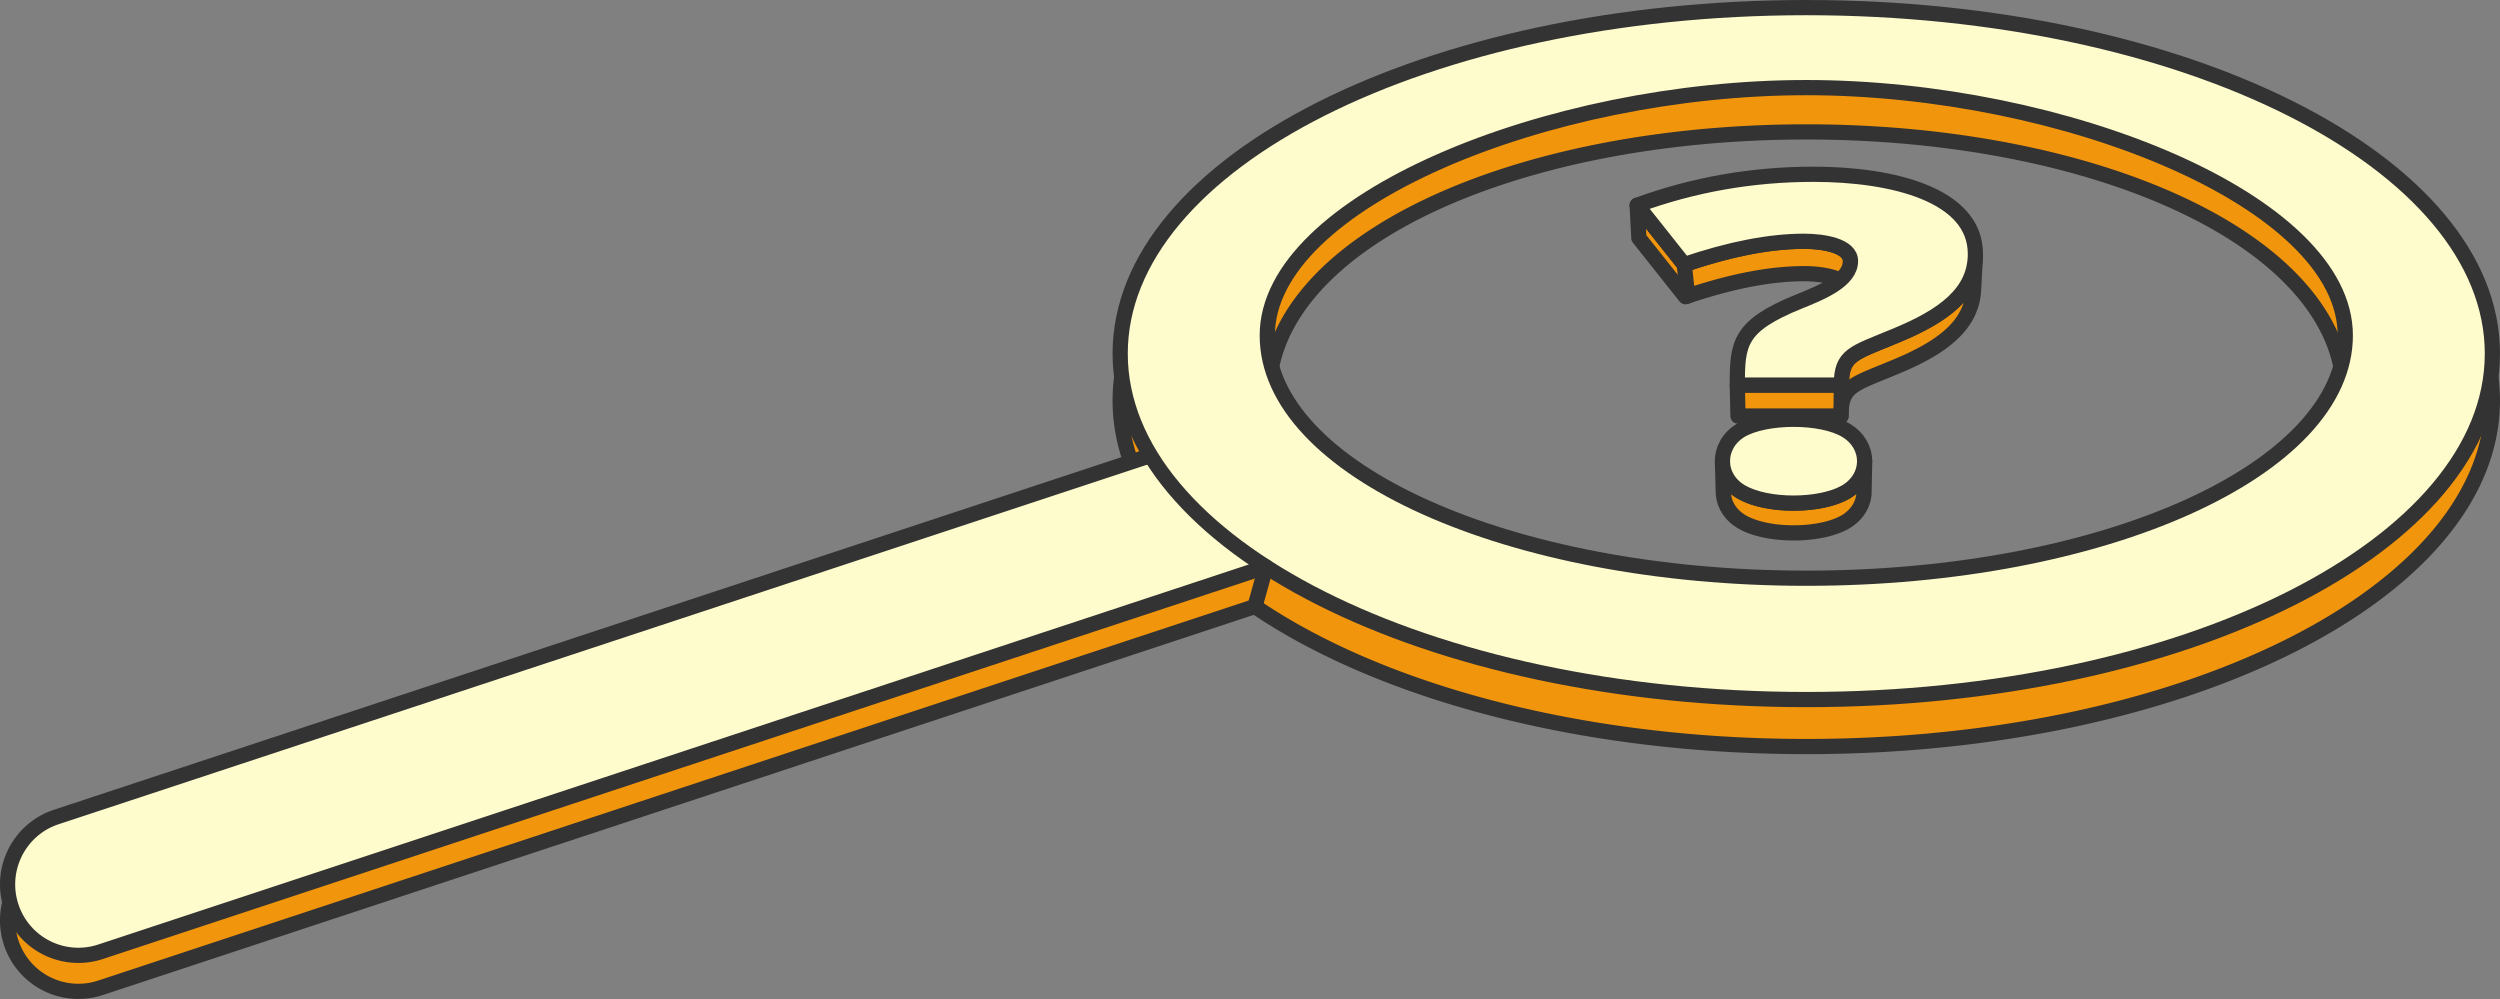
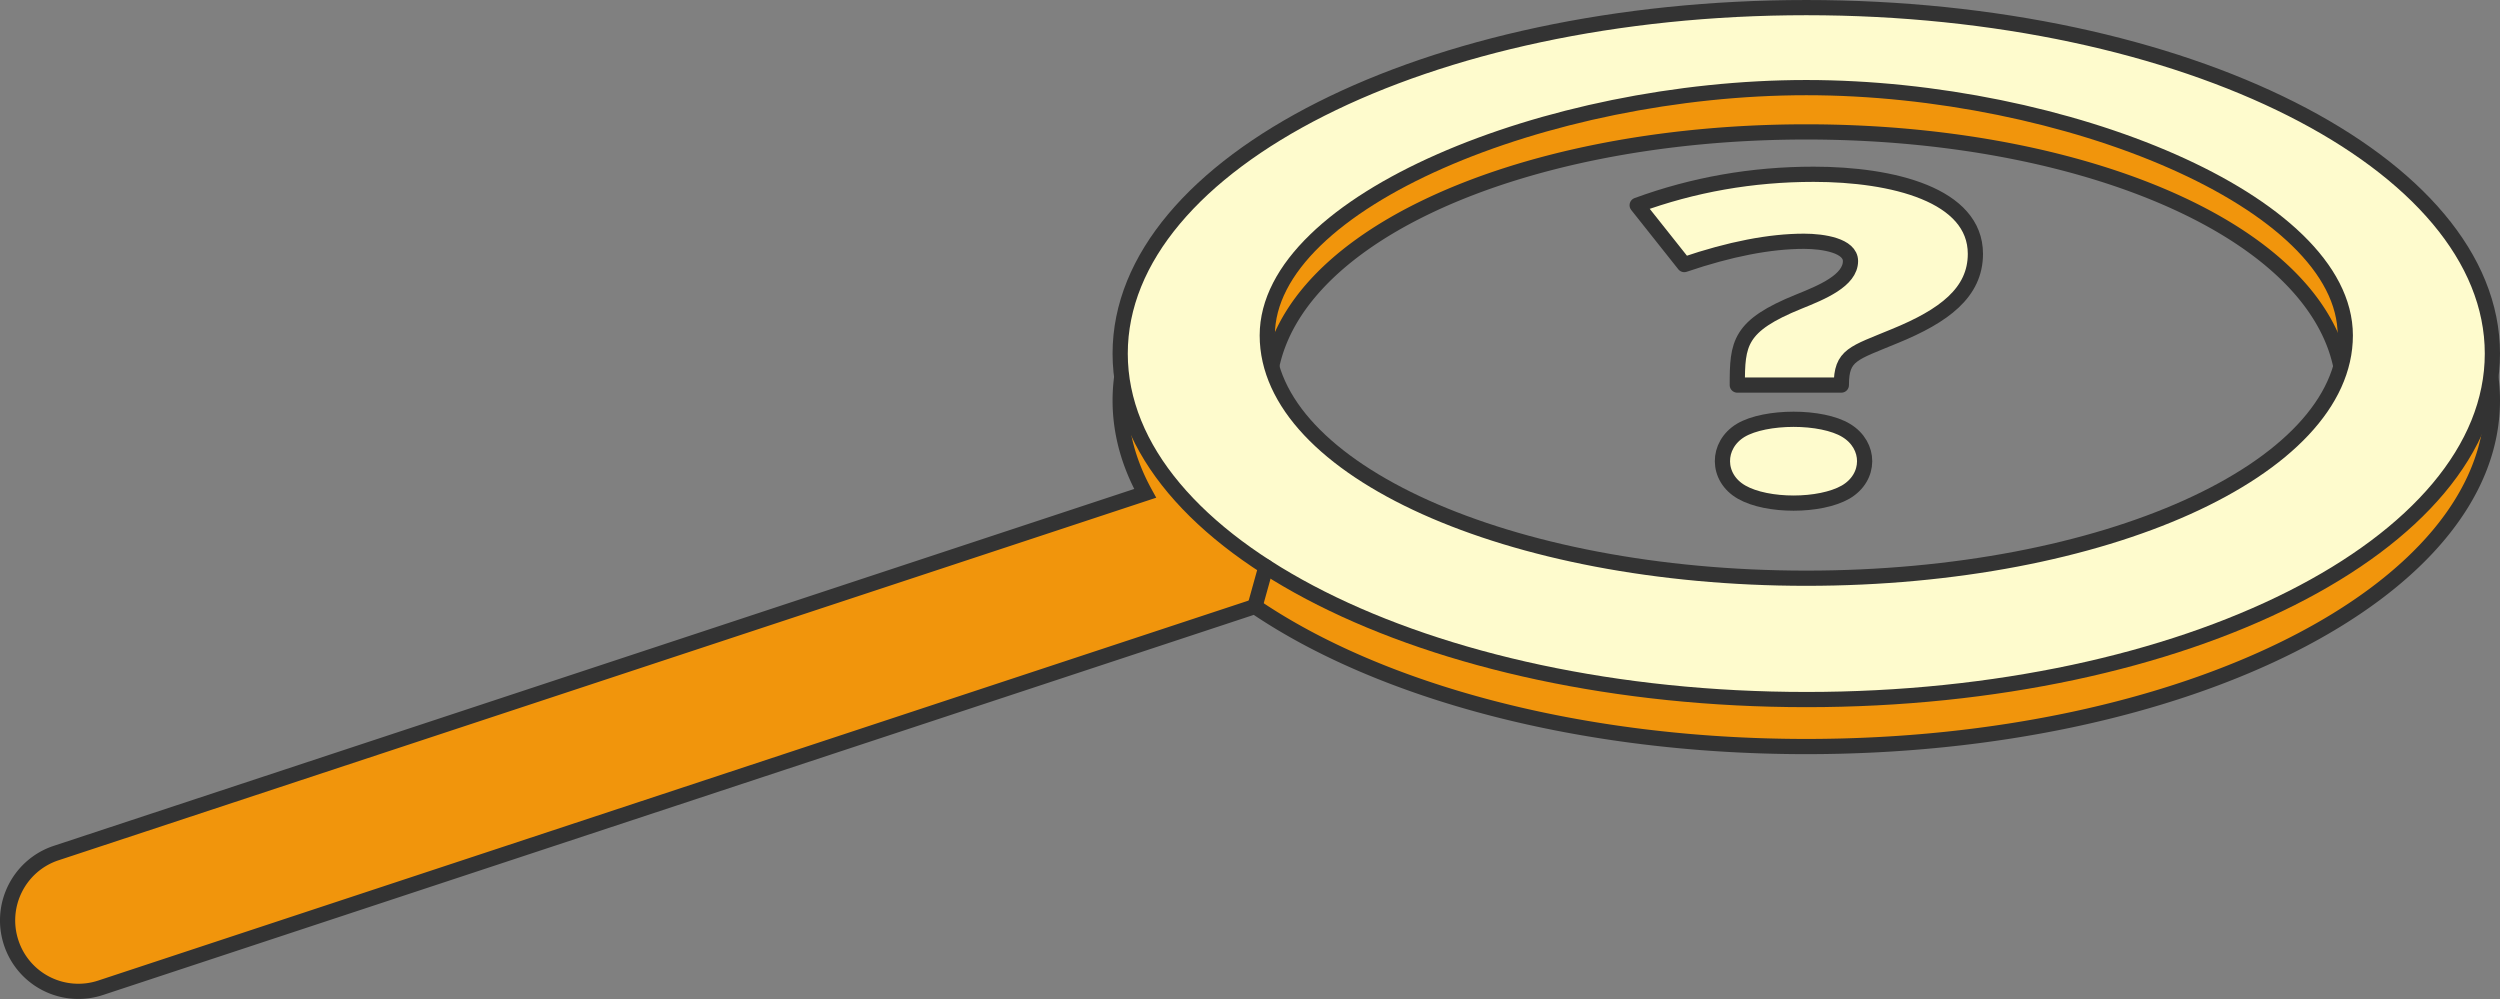
<svg xmlns="http://www.w3.org/2000/svg" width="493" height="197" viewBox="0 0 222.369 88.857" shape-rendering="geometricPrecision" image-rendering="optimizeQuality" fill-rule="evenodd" stroke="#333" stroke-width="1.353" stroke-miterlimit="2.613">
  <rect x="0" y="0" width="222.369" height="88.857" fill="#808080" stroke="none" />
  <g fill-rule="nonzero">
    <path d="M8.939 87.863a6.29 6.29 0 0 1-7.946-4.021c-1.087-3.31.708-6.878 4.01-7.967l96.857-31.993c-1.447-2.626-2.223-5.394-2.223-8.253 0-16.996 27.323-30.773 61.027-30.773s61.028 13.777 61.028 30.773-27.323 30.774-61.028 30.774c-20.096 0-37.923-4.899-49.042-12.457L8.939 87.863zm105.44-46.078c1.389.736 2.506 1.991 3.036 3.605.11.335.19.673.242 1.01 7.166 7.459 22.081 12.228 43.007 12.228 30.141 0 47.818-9.891 47.818-23.468s-21.753-23.427-47.818-23.427-47.817 9.851-47.817 23.427c0 2.327.52 4.546 1.532 6.625z" fill="#f1950c" />
-     <path d="M8.939 84.659a6.29 6.29 0 0 1-7.946-4.021c-1.087-3.31.708-6.878 4.01-7.967l104.466-34.506a6.29 6.29 0 0 1 7.946 4.021c1.087 3.31-.708 6.877-4.01 7.967L8.939 84.659z" fill="#fefbcd" />
  </g>
  <g stroke-linejoin="round">
    <path d="M160.664 62.224c-33.704 0-61.027-13.778-61.027-30.774S126.96.677 160.664.677s61.028 13.777 61.028 30.773-27.323 30.774-61.028 30.774zm0-10.793c-26.478 0-47.943-9.669-47.943-21.596s25.045-22.042 47.943-22.042 47.944 10.115 47.944 22.042-21.465 21.596-47.944 21.596z" fill="#fefbcd" />
    <path d="M112.604 50.418l-.982 3.528" stroke-linecap="round" fill="none" />
-     <path d="M164.597 23.221l-.039 2.864-.007-.124-.02-.119-.033-.113-.045-.108-.058-.102-.068-.098-.079-.092-.088-.088-.099-.083-.107-.078-.116-.073-.123-.069-.131-.065-.137-.06-.143-.056-.15-.052-.154-.048-.158-.044-.162-.04-.166-.037-.169-.033-.17-.03-.172-.026-.174-.024-.174-.02-.173-.017-.174-.014-.172-.011-.17-.009-.168-.006-.166-.003-.162-.002-.283.002-.286.006-.29.01-.292.014-.295.018-.299.022-.301.026-.304.03-.307.034-.311.038-.313.042-.316.046-.319.05-.323.054-.325.059-.328.062-.331.066-.334.07-.337.074-.341.078-.343.082-.346.086-.349.09-.352.095-.355.098-.358.102-.361.106-.364.111-.367.114-.37.118-.373.123-.376.126-4.149-5.224-.15-2.914 4.19 5.277.38-.128.377-.123.373-.12.371-.115.368-.112.365-.107.361-.103.359-.099.356-.096.352-.091.35-.087.346-.083.344-.079.341-.074.337-.071.335-.067.331-.063.329-.058.325-.055.322-.05.32-.047.316-.042.314-.039.31-.034.307-.03.305-.027.301-.022.298-.018.296-.014.292-.01.289-.006.286-.002.164.001.167.004.17.006.172.008.174.012.175.014.175.017.176.021.175.023.174.027.172.03.171.033.167.037.164.041.16.045.155.048.151.053.145.056.139.061.132.065.124.07.117.074.108.079.1.083.089.089.08.093.069.099.058.103.046.109.033.115.02.12.007.125zm1.258 17.817l-.052 2.686-.007.193-.021.192-.033.192-.047.189-.059.187-.072.185-.085.181-.098.177-.111.172-.124.168-.137.162-.15.156-.163.149-.176.143-.188.134-.202.126-.219.117-.231.109-.244.103-.255.094-.265.087-.275.08-.285.072-.291.064-.299.057-.305.049-.31.042-.315.034-.318.027-.321.019-.323.011-.323.004-.323-.003-.323-.011-.321-.019-.318-.026-.314-.034-.31-.042-.305-.048-.299-.057-.292-.064-.283-.071-.275-.079-.265-.087-.255-.094-.243-.102-.231-.109-.218-.117-.204-.124-.191-.133-.178-.141-.165-.149-.151-.155-.139-.162-.125-.168-.113-.173-.099-.178-.086-.182-.073-.185-.06-.189-.047-.191-.034-.192-.021-.194-.008-.195-.075-2.686.008.197.022.196.034.194.048.193.06.19.074.188.087.184.1.179.114.175.126.17.14.163.153.157.167.151.179.142.193.134.207.126.22.118.233.11.246.103.257.095.268.087.277.08.287.072.294.065.302.057.308.049.313.042.318.034.321.027.324.019.326.011.327.003.326-.004.326-.011.324-.02.321-.027.318-.034.314-.042.308-.05.302-.057.295-.065.287-.073.277-.08.269-.088.257-.096.246-.103.234-.11.221-.119.204-.127.19-.136.178-.143.164-.151.152-.157.138-.164.125-.17.112-.174.099-.179.086-.183.073-.186.06-.189.047-.192.034-.193.02-.194.008-.195zm-2.102-4.033h-9.164l-.061-2.754h9.256l.003-.247.01-.232.016-.219.024-.205.03-.193.039-.182.046-.17.055-.161.063-.151.072-.142.081-.135.091-.128.1-.121.11-.115.121-.111.131-.107.142-.103.153-.1.164-.099.177-.097.188-.097.201-.097.213-.098.227-.1.239-.103.253-.105.267-.11.281-.115.295-.119.31-.127.325-.133.34-.141.404-.168.394-.17.385-.171.374-.175.365-.176.355-.18.344-.182.334-.185.322-.189.312-.192.3-.196.288-.2.277-.204.264-.208.253-.213.239-.217.227-.223.214-.227.201-.233.187-.238.174-.244.16-.25.146-.256.131-.262.117-.269.101-.276.087-.282.072-.29.056-.297.04-.304.025-.312-.151 2.867-.024.309-.04.301-.055.295-.071.286-.086.28-.101.273-.115.266-.13.259-.145.254-.158.247-.172.242-.185.236-.199.23-.212.225-.225.22-.237.216-.25.21-.262.206-.273.202-.286.198-.297.194-.309.19-.319.187-.33.184-.341.18-.351.178-.361.174-.371.173-.381.17-.39.168-.399.166-.337.14-.322.132-.307.125-.292.119-.278.113-.265.109-.25.104-.237.102-.224.099-.211.097-.199.096-.187.096-.174.096-.163.098-.152.099-.14.102-.13.106-.119.109-.109.115-.1.12-.089.126-.081.133-.071.141-.063.15-.054.159-.046.169-.038.18-.03.191-.023.203-.017.216-.009.23-.003.245z" fill="#f1950c" />
    <path d="M154.528 34.251c0-3.7.13-5.264 5.487-7.429 2.035-.819 4.582-1.873 4.582-3.601 0-1.369-2.404-1.761-4.129-1.761-3.036 0-6.589.689-10.656 2.072l-4.19-5.277c5.004-1.833 10.234-2.754 15.691-2.754 7.058 0 14.394 1.836 14.394 7.078 0 3.457-2.803 5.527-7.156 7.309-3.711 1.547-4.767 1.65-4.767 4.363h-9.256zm.308 4.025c2.191-1.301 7.2-1.32 9.381.013 2.193 1.331 2.193 4.172-.052 5.482-2.277 1.304-6.975 1.306-9.246.007-2.273-1.29-2.265-4.18-.083-5.502z" fill="#fefbcd" fill-rule="nonzero" />
-     <path d="M149.812 23.532l.297 2.798m13.675 7.921l-.031 2.754" stroke-linecap="round" fill="none" />
  </g>
</svg>